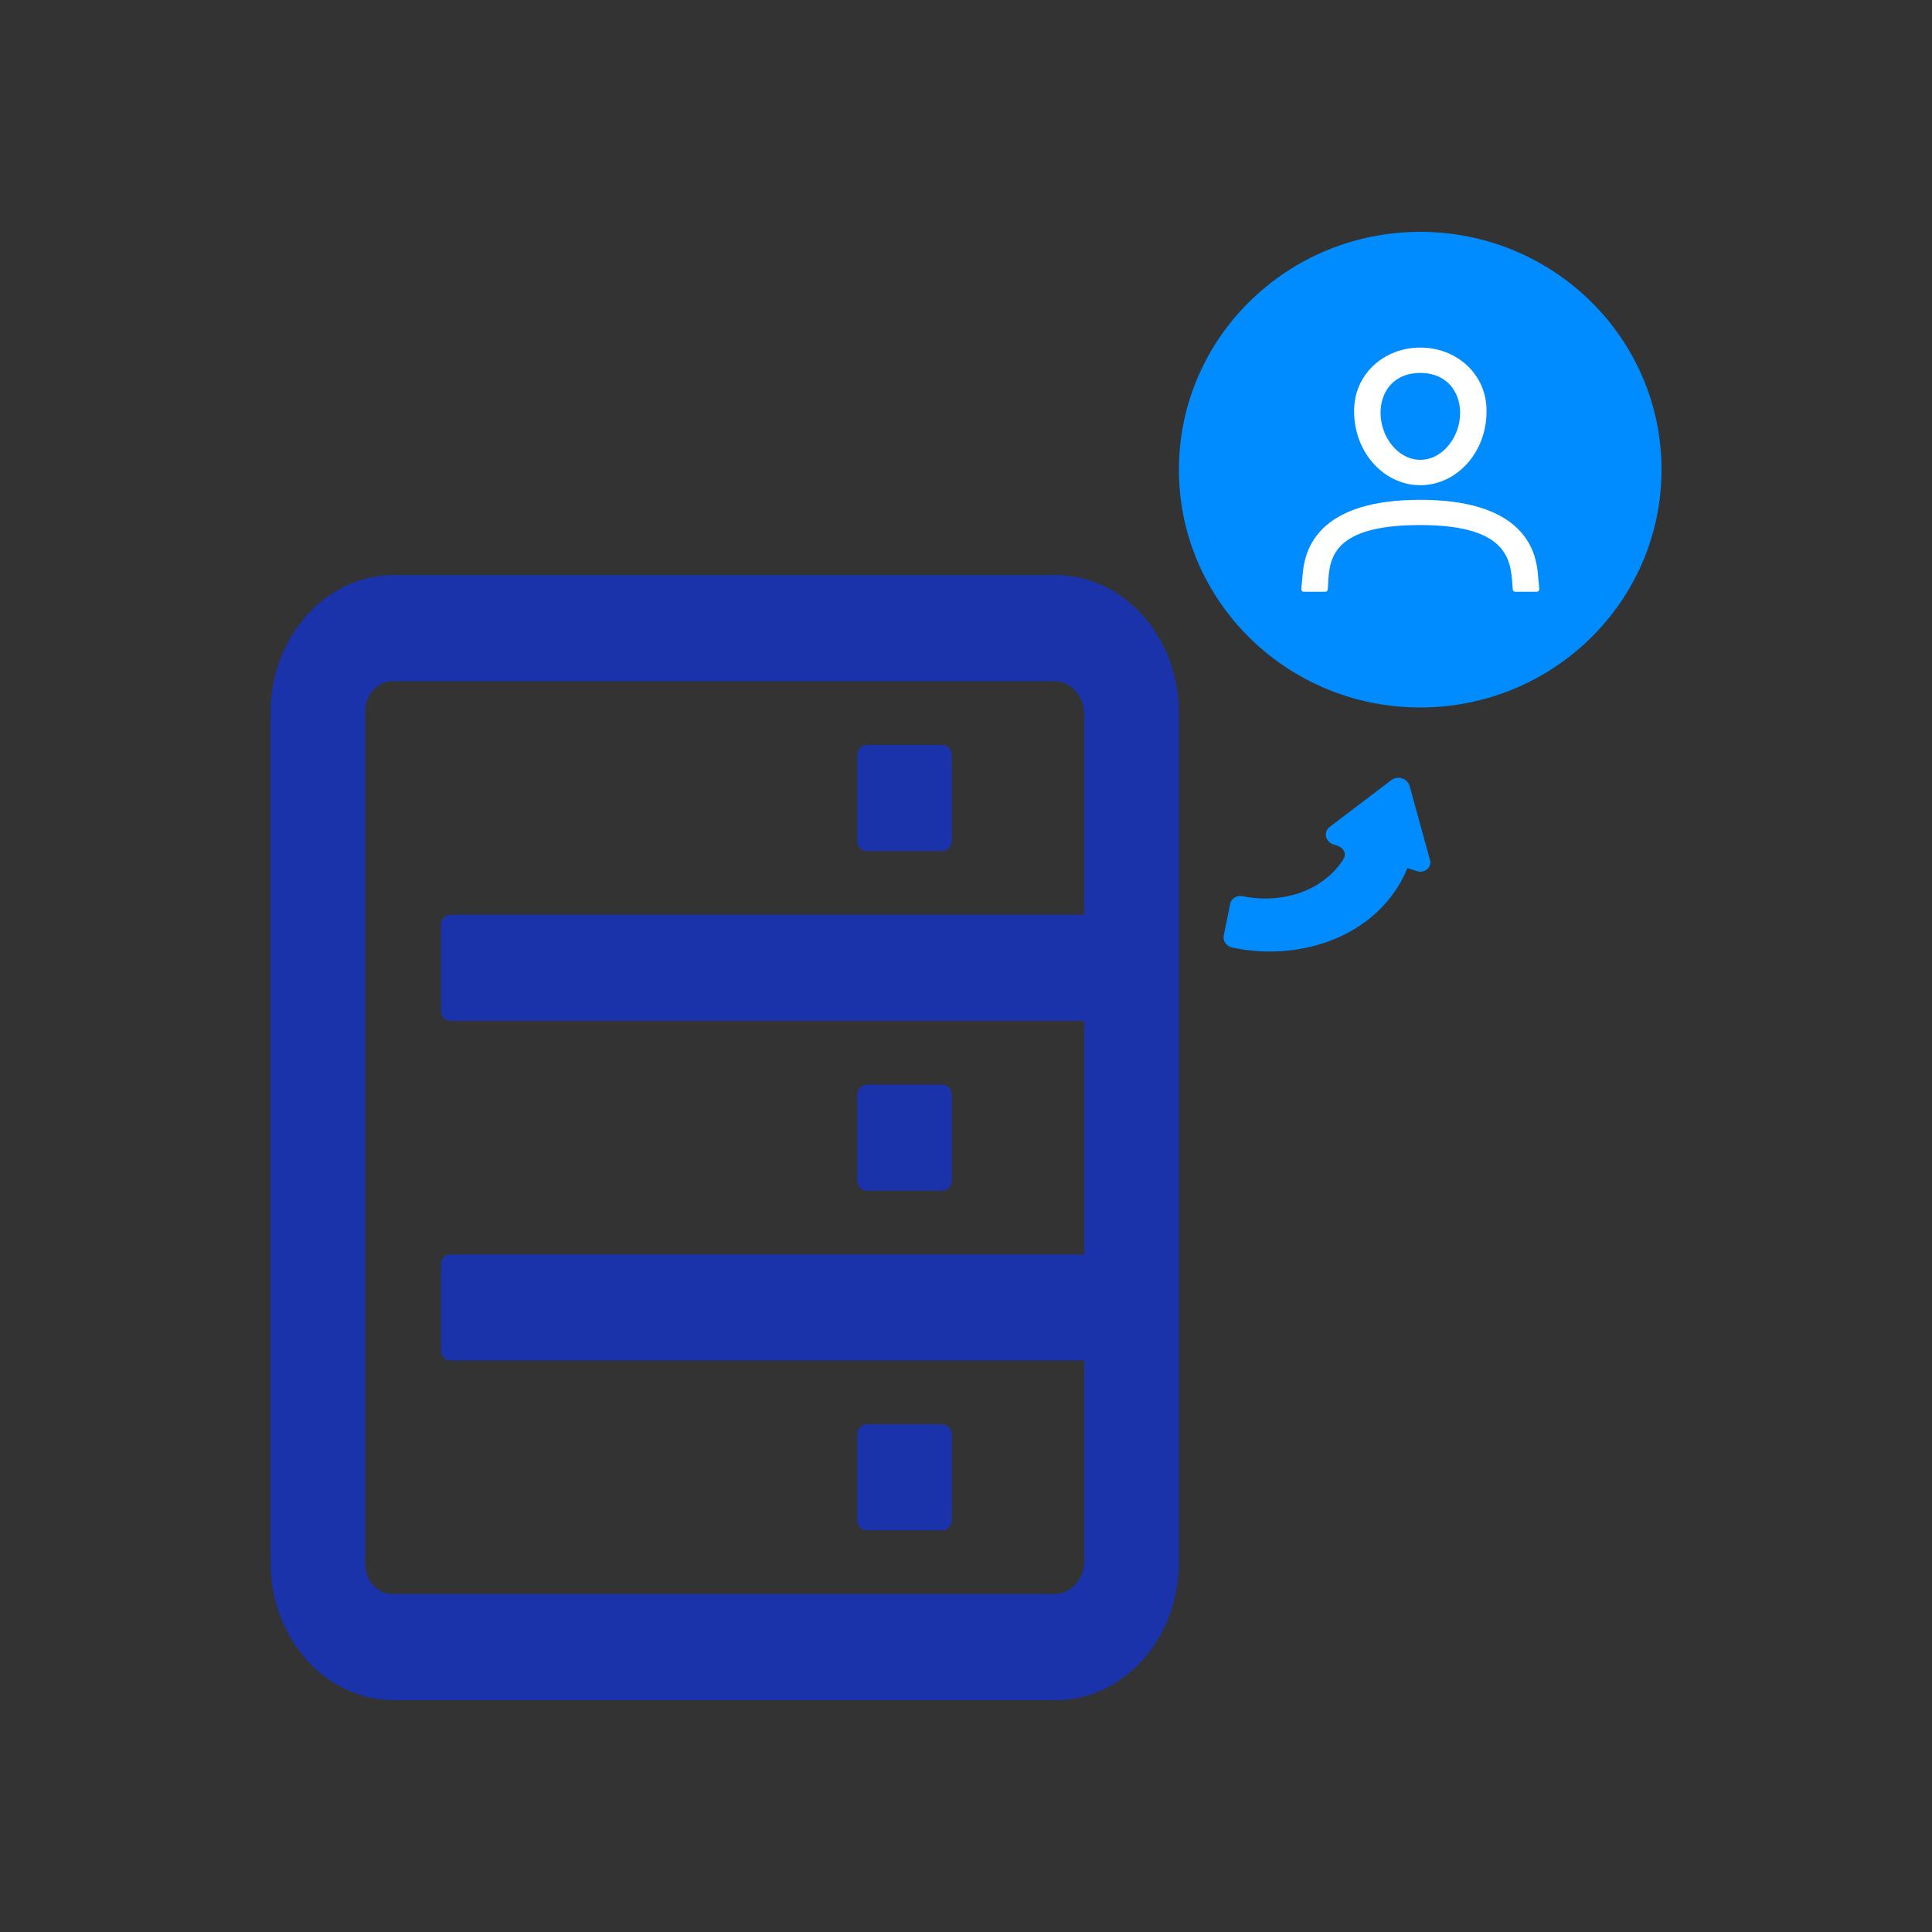
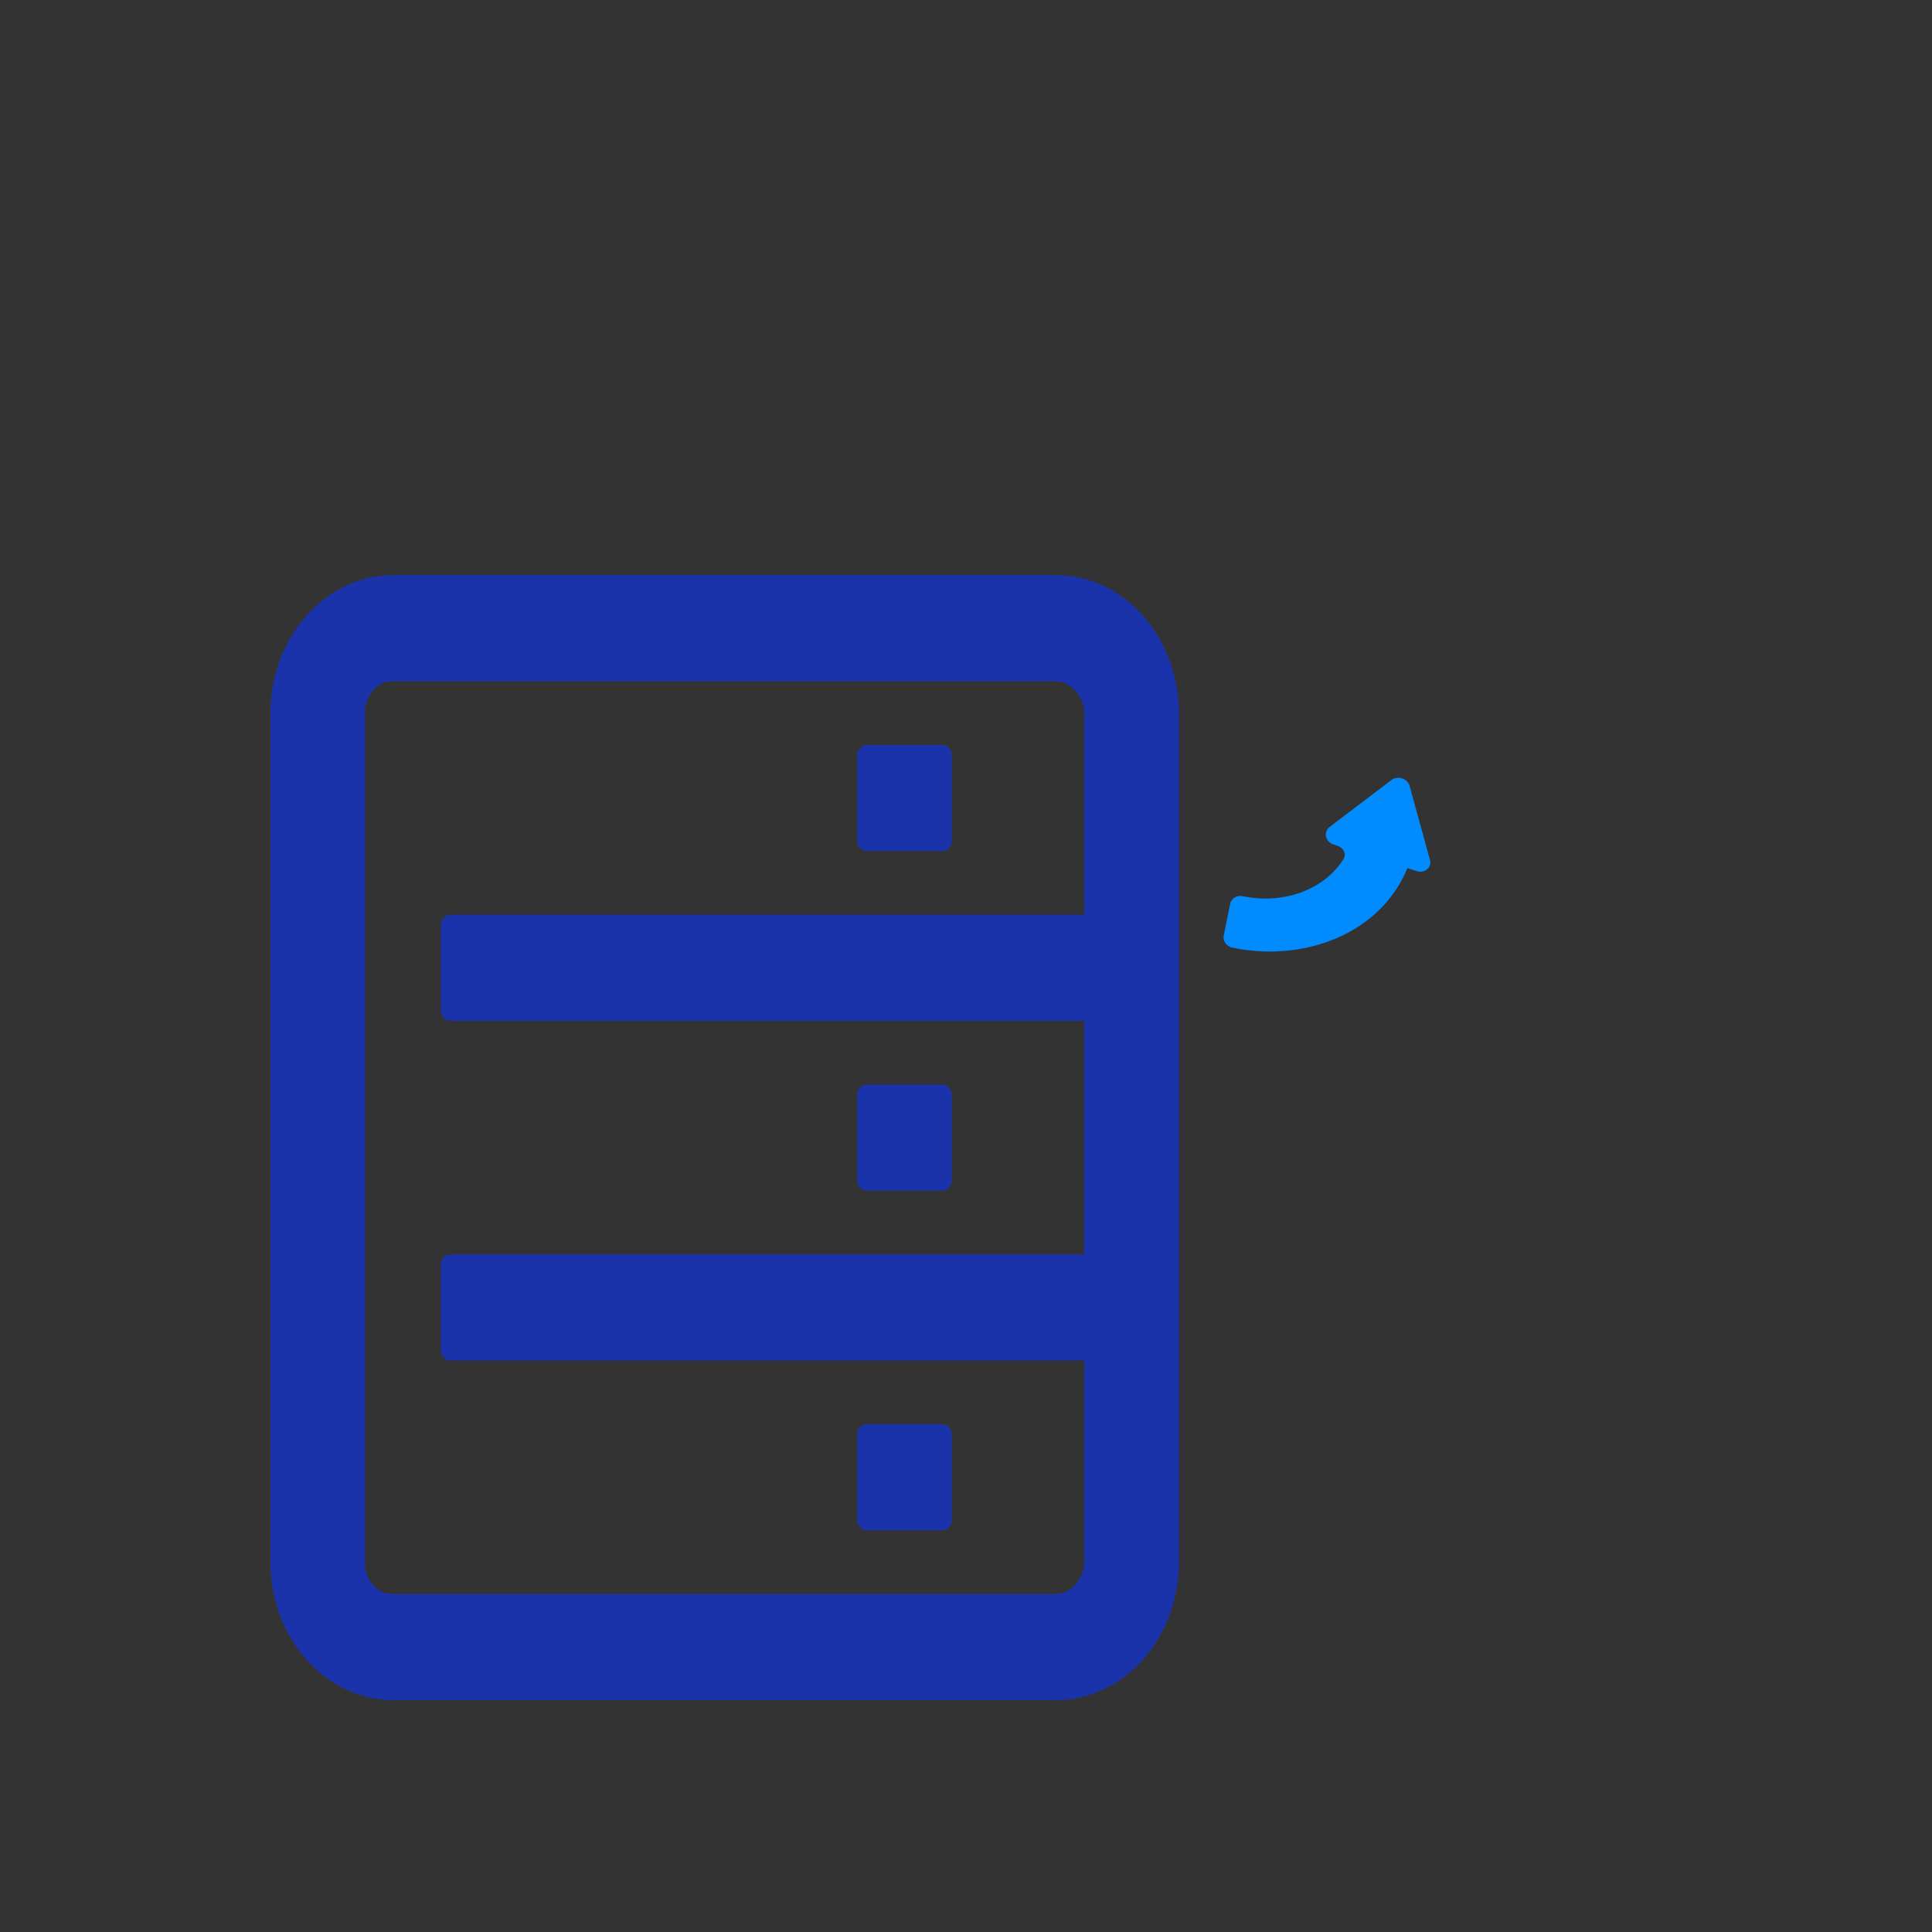
<svg xmlns="http://www.w3.org/2000/svg" width="500" height="500" viewBox="0 0 500 500" fill="none">
  <rect x="0" y="0" width="500" height="500" fill="#333333" stroke="none" />
  <g opacity="0.98">
    <path d="M243.877 368.585C245.229 368.585 246.326 369.815 246.326 371.331V393.306C246.326 394.822 245.229 396.052 243.877 396.052H224.285C222.933 396.052 221.836 394.822 221.836 393.306V371.331C221.836 369.815 222.933 368.585 224.285 368.585H243.877ZM243.877 280.688C245.229 280.689 246.326 281.919 246.326 283.436V305.409C246.326 306.925 245.229 308.156 243.877 308.156H224.285C222.933 308.156 221.836 306.925 221.836 305.409V283.436C221.836 281.919 222.933 280.688 224.285 280.688H243.877ZM243.877 192.793C245.229 192.793 246.326 194.024 246.326 195.54V217.514C246.326 219.03 245.229 220.261 243.877 220.261H224.285C222.933 220.261 221.836 219.03 221.836 217.514V195.54C221.836 194.024 222.933 192.793 224.285 192.793H243.877Z" fill="#1933AC" />
    <path fill-rule="evenodd" clip-rule="evenodd" d="M280.612 236.74H116.531C115.179 236.74 114.082 237.97 114.082 239.486V261.46C114.082 262.976 115.179 264.207 116.531 264.207H280.612V324.635H116.531C115.179 324.635 114.082 325.866 114.082 327.382V349.356C114.082 350.872 115.179 352.103 116.531 352.103H280.612V403.967C280.612 408.68 277.179 412.531 272.976 412.531H101.543C97.649 412.531 94.49 408.988 94.49 404.621V184.222C94.49 179.871 97.664 176.311 101.543 176.311H272.976C277.179 176.311 280.612 180.162 280.612 184.876V236.74ZM273.265 148.844H101.837C84.253 148.844 70 164.83 70 184.551V404.291C70 424.013 84.253 439.999 101.837 439.999H273.265C290.849 439.999 305.102 424.013 305.102 404.291V184.551C305.102 164.83 290.849 148.844 273.265 148.844V148.844Z" fill="#1933AC" />
  </g>
  <path fill-rule="evenodd" clip-rule="evenodd" d="M318.356 233.91C318.638 232.511 320.128 231.613 321.668 231.943C325.56 232.748 329.452 232.748 333.228 231.943C337.053 231.138 340.415 229.58 343.23 227.309C345.019 225.883 346.526 224.18 347.702 222.318C348.53 220.998 347.685 219.361 346.079 218.859L345.151 218.569C342.982 217.882 342.419 215.307 344.141 213.987L360.073 201.894C361.712 200.652 364.263 201.445 364.792 203.372L370.092 222.609C370.605 224.483 368.684 226.081 366.697 225.447L364.246 224.668C364.246 224.668 364.213 224.668 364.213 224.681C363.567 226.305 362.755 227.903 361.812 229.421C356.843 237.448 348.397 243.086 338.047 245.278C334.95 245.938 331.754 246.255 328.557 246.255C325.378 246.255 322.165 245.911 319.018 245.264H318.985C317.429 244.934 316.402 243.522 316.7 242.109L318.373 233.936L318.356 233.91Z" fill="#008CFF" />
-   <ellipse cx="367.551" cy="121.549" rx="62.449" ry="61.549" fill="#008CFF" />
-   <path d="M367.522 129.352C392.672 129.352 397.179 140.909 397.93 147.794L398.366 152.433C398.402 152.82 398.086 153.153 397.684 153.153H392.188C391.83 153.153 391.53 152.894 391.503 152.549C390.994 145.914 391.478 135.881 367.522 135.881C343.064 135.881 344.051 145.906 343.633 152.541C343.611 152.889 343.306 153.153 342.944 153.153H337.459C337.056 153.153 336.74 152.82 336.776 152.433L337.205 147.847C337.962 140.909 342.377 129.352 367.522 129.352ZM367.58 89.953C376.799 89.953 384.149 96.498 384.677 105.177C385.354 116.352 377.384 125.572 367.58 125.572C357.742 125.572 349.808 116.314 350.483 105.177C351.01 96.498 358.36 89.953 367.58 89.953ZM367.579 96.518C356.244 96.518 354.603 109.572 361.022 116.089C364.853 119.976 370.301 119.979 374.134 116.089C380.672 109.452 378.736 96.518 367.579 96.518Z" fill="white" />
</svg>